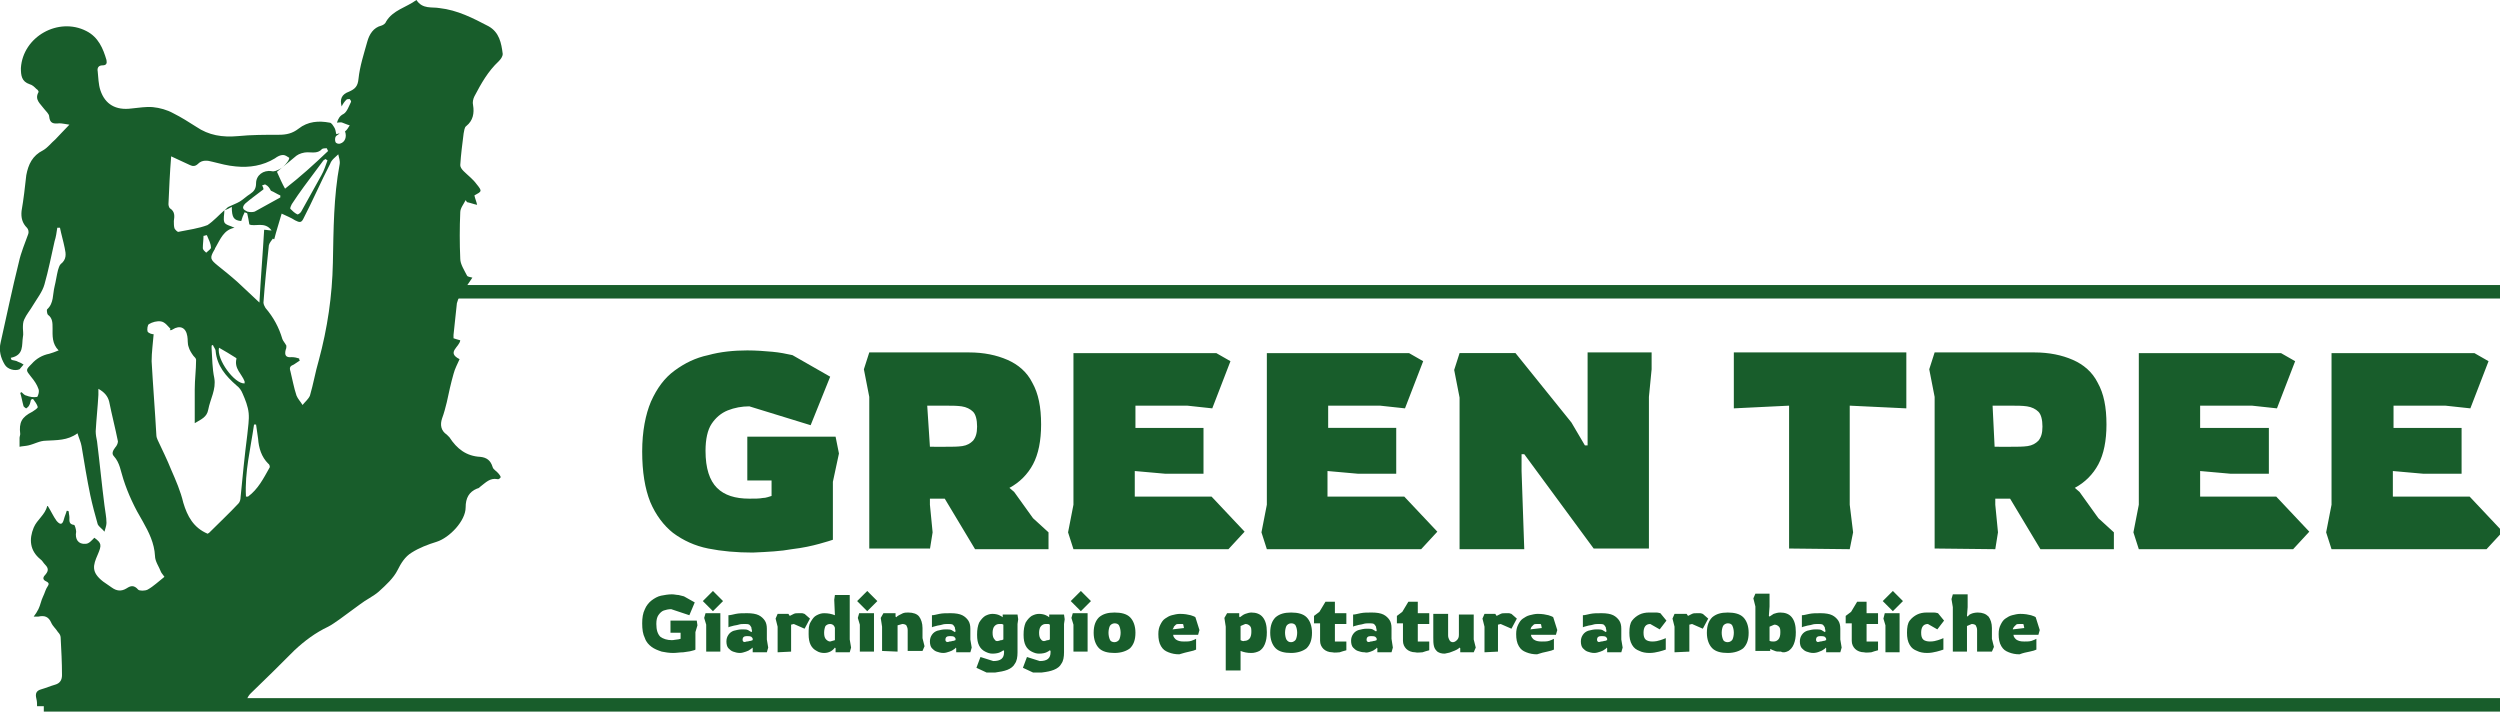
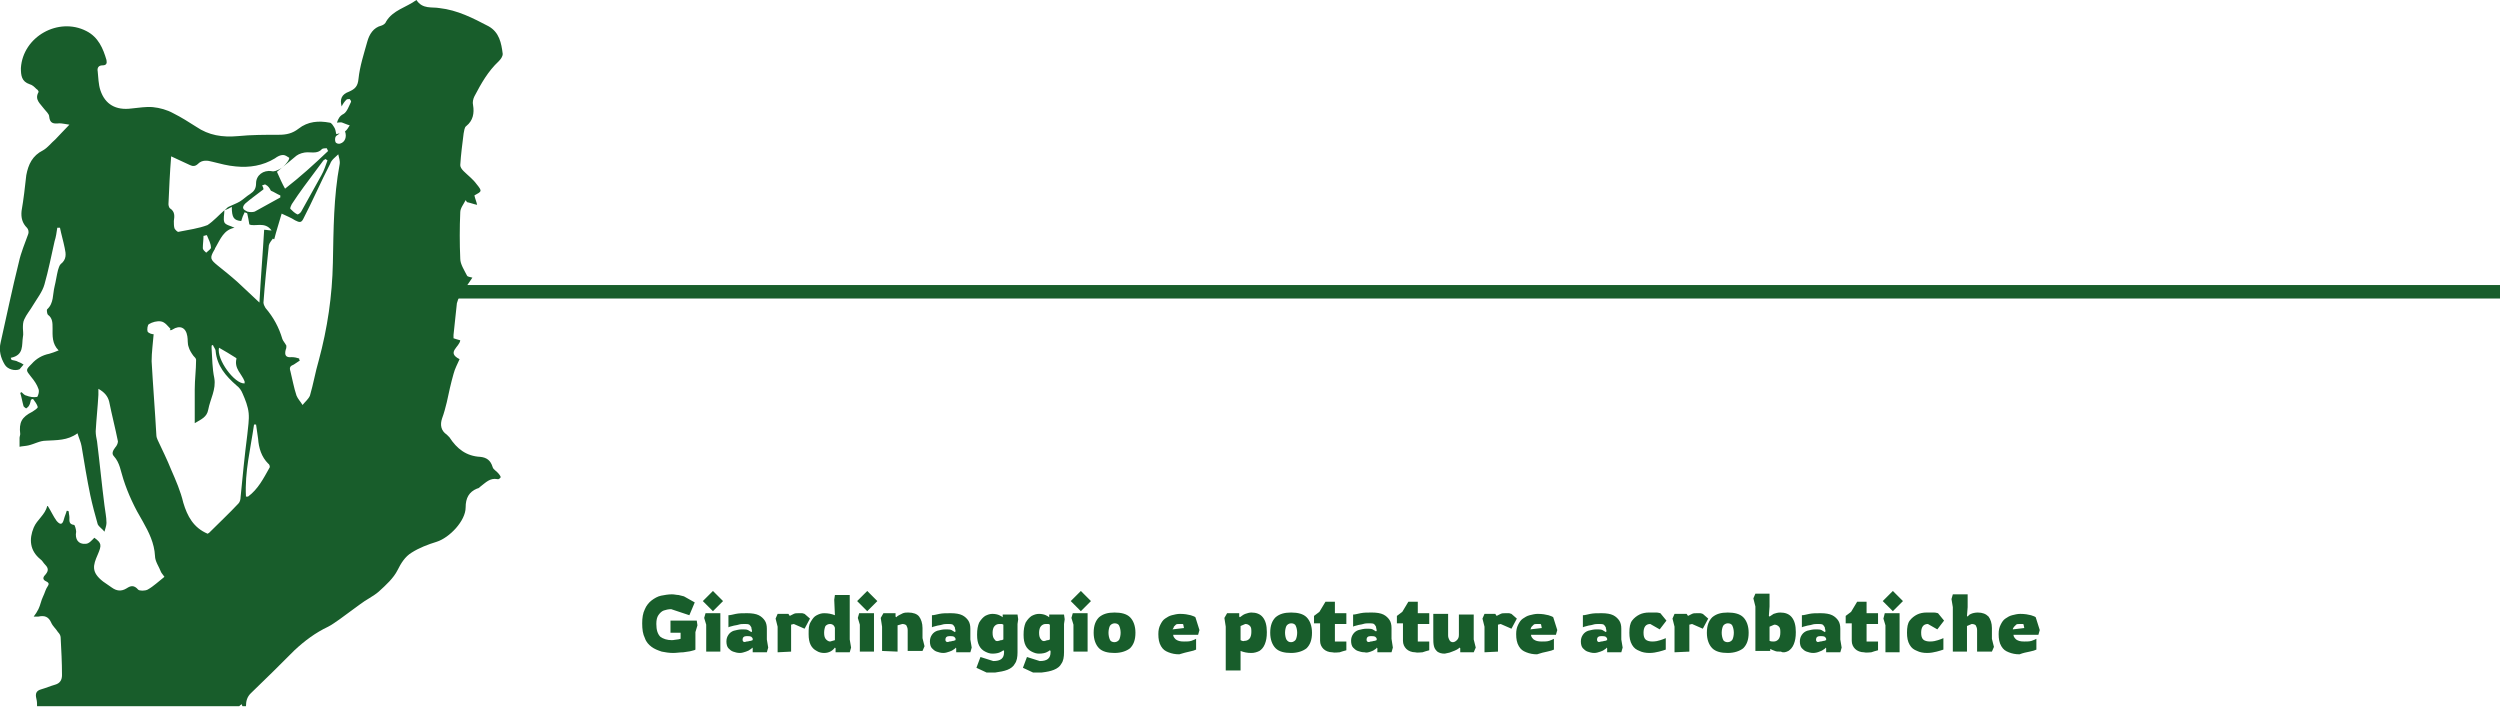
<svg xmlns="http://www.w3.org/2000/svg" version="1.1" id="Livello_1" x="0px" y="0px" width="371px" height="105.6px" viewBox="0 0 371 105.6" style="enable-background:new 0 0 371 105.6;" xml:space="preserve">
  <style type="text/css">
	.st0{fill:#185D2B;}
</style>
  <g>
    <g>
      <polyline class="st0" points="56.4,44.3 371,44.3 371,42.3 56.4,42.3   " />
-       <polyline class="st0" points="6.5,105.6 371,105.6 371,103.6 6.5,103.6   " />
    </g>
    <g>
-       <path class="st0" d="M226.2,81.5l-0.4-11.6v-2.5h0.4l10.3,14h8.2V58.9l0.4-4.1v-2.5h-9.5v13.8h-0.4l-2-3.4l-8.3-10.3h-8.3    l-0.8,2.5l0.8,4.1v22.5H226.2L226.2,81.5z M210.9,81.5l2.4-2.6l-4.9-5.2H197v-3.8l4.5,0.4h5.7v-6.8h-10.1v-3.3h7.7l3.7,0.4l2.7-7    l-2.1-1.2H188v22.5l-0.8,4.1l0.8,2.5L210.9,81.5L210.9,81.5z M182.3,81.5l2.4-2.6l-4.9-5.2h-11.4v-3.8l4.5,0.4h5.7v-6.8h-10.1    v-3.3h7.7l3.7,0.4l2.7-7l-2.1-1.2h-21.2v22.5l-0.8,4.1l0.8,2.5L182.3,81.5L182.3,81.5z M137.6,60.2h2.6c1,0,1.8,0,2.5,0.1    s1.3,0.4,1.7,0.8s0.6,1.2,0.6,2.2c0,1-0.2,1.6-0.6,2.1c-0.4,0.4-0.9,0.7-1.6,0.8s-1.5,0.1-2.5,0.1H138L137.6,60.2z M138,81.5    l0.4-2.5l-0.4-4.1V74h2.2l4.5,7.5h10.9V79l-2.3-2.1l-2.8-3.9l-0.7-0.6c1.5-0.8,2.7-2,3.5-3.5s1.2-3.5,1.2-5.9    c0-2.6-0.4-4.6-1.3-6.2c-0.8-1.6-2.1-2.7-3.7-3.4s-3.5-1.1-5.7-1.1H129l-0.8,2.5l0.8,4.1v22.5h9V81.5z M117.5,81.5    c1.7-0.2,3-0.5,4.1-0.8s1.7-0.5,2-0.6v-8.6l0.9-4.2l-0.5-2.5h-13.1v6.5h3.6v2.3c-0.4,0.1-0.8,0.3-1.3,0.3c-0.5,0.1-1.2,0.1-2,0.1    c-2.1,0-3.7-0.5-4.8-1.6s-1.7-2.9-1.7-5.5c0-1.7,0.3-3.1,0.9-4c0.6-0.9,1.4-1.6,2.4-2s2.1-0.6,3.2-0.6l9.1,2.8l2.9-7.2l-5.6-3.2    c-0.9-0.2-1.9-0.4-3-0.5s-2.4-0.2-3.7-0.2c-2,0-4,0.2-5.8,0.7c-1.9,0.4-3.5,1.2-5,2.3s-2.6,2.6-3.5,4.6c-0.8,1.9-1.3,4.4-1.3,7.4    s0.4,5.5,1.2,7.5c0.8,1.9,2,3.5,3.4,4.6c1.5,1.1,3.2,1.9,5.2,2.3s4.2,0.6,6.6,0.6C114,81.9,115.9,81.8,117.5,81.5z M369,81.5    l2.4-2.6l-4.9-5.2h-11.4v-3.8l4.5,0.4h5.7v-6.8h-10.1v-3.3h7.7l3.7,0.4l2.7-7l-2.1-1.2H346v22.5l-0.8,4.1l0.8,2.5L369,81.5    L369,81.5z M340.3,81.5l2.4-2.6l-4.9-5.2h-11.3v-3.8l4.5,0.4h5.7v-6.8h-10.2v-3.3h7.7l3.7,0.4l2.7-7l-2.1-1.2h-21.1v22.5l-0.8,4.1    l0.8,2.5L340.3,81.5L340.3,81.5z M295.7,60.2h2.6c1,0,1.8,0,2.5,0.1s1.3,0.4,1.7,0.8c0.4,0.4,0.6,1.2,0.6,2.2c0,1-0.2,1.6-0.6,2.1    c-0.4,0.4-0.9,0.7-1.6,0.8s-1.5,0.1-2.5,0.1H296L295.7,60.2z M296.1,81.5l0.4-2.5l-0.4-4.1V74h2.2l4.5,7.5h10.9V79l-2.3-2.1    l-2.8-3.9l-0.7-0.6c1.5-0.8,2.7-2,3.5-3.5c0.8-1.5,1.2-3.5,1.2-5.9c0-2.6-0.4-4.6-1.3-6.2c-0.8-1.6-2.1-2.7-3.7-3.4    s-3.5-1.1-5.7-1.1h-14.8l-0.8,2.5l0.8,4.1v22.5L296.1,81.5L296.1,81.5z M274.5,81.5L275,79l-0.5-4.1V60.2l8.4,0.4v-8.3h-25.6v8.3    l8.2-0.4v21.2L274.5,81.5L274.5,81.5z" />
-     </g>
+       </g>
    <g>
      <path class="st0" d="M298.9,93c0.1-0.1,0.2-0.2,0.3-0.3s0.3-0.1,0.6-0.1c0.1,0,0.2,0,0.3,0s0.2,0,0.2,0.1l0.1,0.5l-1.7,0.2    C298.7,93.3,298.8,93.1,298.9,93z M301.2,96.7c0.5-0.1,0.8-0.2,1-0.3v-1.6c-0.2,0.1-0.4,0.2-0.7,0.3c-0.3,0.1-0.7,0.1-1.1,0.1    c-0.6,0-0.9-0.1-1.2-0.3c-0.2-0.2-0.4-0.4-0.4-0.7h3.7l0.2-0.7l-0.6-1.9c-0.1-0.1-0.4-0.2-0.7-0.3c-0.4-0.1-0.9-0.2-1.6-0.2    c-0.4,0-0.8,0.1-1.2,0.2s-0.7,0.3-1,0.5s-0.5,0.5-0.7,0.9s-0.3,0.8-0.3,1.4c0,0.7,0.1,1.3,0.4,1.8s0.6,0.7,1.1,0.9s1,0.3,1.6,0.3    C300.2,96.9,300.7,96.8,301.2,96.7z M291.9,96.7v-3.8l0.7-0.3c0.3,0,0.5,0.1,0.6,0.2c0.1,0.2,0.2,0.4,0.2,0.7v3.2h2.2l0.3-0.7    l-0.3-1.2v-1.6c0-0.7-0.2-1.3-0.5-1.7c-0.4-0.4-0.9-0.6-1.6-0.6c-0.4,0-0.8,0.1-1,0.2c-0.3,0.1-0.4,0.3-0.5,0.4l-0.1-0.1l0.1-1.3    v-1.9h-2.2l-0.2,0.7l0.2,1.2v6.6L291.9,96.7L291.9,96.7z M287.4,96.7c0.4-0.1,0.7-0.2,1-0.3v-1.7c-0.2,0.1-0.5,0.2-0.8,0.3    c-0.3,0.1-0.7,0.2-1.2,0.2c-0.4,0-0.8-0.1-1-0.3c-0.2-0.2-0.3-0.5-0.3-1c0-0.8,0.3-1.3,1-1.3l1.4,0.8l1-1.3l-0.9-1.1    c-0.1,0-0.3-0.1-0.6-0.1c-0.3,0-0.7,0-1.1,0c-0.5,0-1,0.1-1.4,0.3s-0.8,0.5-1.1,0.9c-0.3,0.4-0.4,1-0.4,1.8c0,0.7,0.1,1.3,0.4,1.8    s0.6,0.7,1.1,0.9c0.4,0.2,0.9,0.3,1.5,0.3C286.5,96.9,287,96.8,287.4,96.7z M281.9,96.7V91h-2.2l-0.2,0.8l0.3,1v4h2.1L281.9,96.7    L281.9,96.7z M282.4,89.2l-1.5-1.5l-1.5,1.5l1.5,1.5L282.4,89.2z M277.7,96.8c0.3-0.1,0.6-0.2,1-0.3v-1.3H277v-2.6h1.7V91H277    v-1.7h-1.4l-0.9,1.5l-0.8,0.6v1.1h0.9v2.6c0,0.5,0.2,0.9,0.5,1.2c0.3,0.3,0.8,0.5,1.3,0.5C277,96.9,277.4,96.8,277.7,96.8z     M269.6,95.2c-0.1-0.1-0.1-0.2-0.1-0.3c0-0.3,0.2-0.5,0.6-0.5c0.3,0,0.5,0,0.7,0.1c0.1,0.1,0.2,0.2,0.2,0.3V95    c-0.1,0-0.2,0.1-0.3,0.1c-0.2,0-0.3,0.1-0.6,0.1C269.8,95.3,269.7,95.3,269.6,95.2z M270,96.7c0.3-0.1,0.5-0.2,0.6-0.3    c0.2-0.1,0.3-0.2,0.3-0.3l0.1,0.1v0.6h2.1l0.2-0.7l-0.2-1.2v-1.6c0-0.5-0.1-0.9-0.3-1.2c-0.2-0.3-0.5-0.6-0.9-0.8s-1-0.3-1.7-0.3    s-1.2,0-1.7,0.1s-0.8,0.2-1.1,0.2v1.8c0.1-0.1,0.3-0.1,0.6-0.2c0.3-0.1,0.6-0.1,0.9-0.2s0.6-0.1,0.9-0.1s0.5,0,0.7,0.1    c0.1,0.1,0.2,0.2,0.3,0.4c0,0.2,0.1,0.4,0.1,0.6l-0.1,0.1c-0.2-0.1-0.3-0.2-0.5-0.3c-0.2-0.1-0.5-0.1-0.9-0.1s-0.8,0.1-1.2,0.2    c-0.3,0.1-0.6,0.3-0.8,0.6c-0.2,0.3-0.3,0.6-0.3,1s0.1,0.8,0.3,1c0.2,0.2,0.4,0.4,0.7,0.5c0.3,0.1,0.6,0.2,1,0.2    C269.4,96.9,269.8,96.8,270,96.7z M262.6,95.1V93l0.7-0.3c0.3,0,0.5,0.1,0.7,0.3c0.2,0.2,0.2,0.5,0.2,0.9s-0.1,0.8-0.3,1    c-0.2,0.2-0.4,0.3-0.7,0.3C263,95.2,262.8,95.2,262.6,95.1z M265.4,96.6c0.3-0.2,0.6-0.5,0.8-1c0.2-0.5,0.3-1,0.3-1.8    c0-1-0.2-1.7-0.6-2.2s-1-0.7-1.7-0.7c-0.4,0-0.7,0.1-1,0.2c-0.2,0.1-0.4,0.3-0.6,0.4l-0.1-0.1l0.1-1.4v-1.9h-2.1l-0.3,0.7l0.3,1.2    v6.6h2.2v-0.3c0.2,0.1,0.4,0.2,0.7,0.3c0.2,0.1,0.5,0.1,0.9,0.1C264.6,96.9,265,96.8,265.4,96.6z M255.7,94.9    c-0.1-0.2-0.2-0.6-0.2-1s0.1-0.8,0.2-1c0.1-0.2,0.4-0.4,0.7-0.4s0.6,0.1,0.7,0.4c0.1,0.2,0.2,0.6,0.2,1s-0.1,0.8-0.2,1    s-0.4,0.4-0.7,0.4C256.1,95.3,255.8,95.2,255.7,94.9z M258.7,96.2c0.5-0.5,0.8-1.2,0.8-2.3c0-1-0.3-1.8-0.8-2.3s-1.3-0.7-2.3-0.7    s-1.7,0.2-2.3,0.7c-0.5,0.5-0.8,1.2-0.8,2.3c0,1,0.3,1.8,0.8,2.3s1.3,0.7,2.3,0.7C257.4,96.9,258.2,96.6,258.7,96.2z M250.7,96.7    v-4l0.4-0.1l1.6,0.7l0.8-1.5l-0.8-0.7c-0.1,0-0.2-0.1-0.4-0.1s-0.3,0-0.5,0c-0.3,0-0.5,0-0.7,0.1s-0.4,0.2-0.6,0.3l-0.2-0.3h-1.8    l-0.3,0.7l0.3,1.2v3.8L250.7,96.7L250.7,96.7z M246.2,96.7c0.4-0.1,0.7-0.2,1-0.3v-1.7c-0.2,0.1-0.5,0.2-0.8,0.3s-0.7,0.2-1.2,0.2    c-0.4,0-0.8-0.1-1-0.3s-0.3-0.5-0.3-1c0-0.8,0.3-1.3,1-1.3l1.4,0.8l1-1.3l-0.9-1.1c-0.1,0-0.3-0.1-0.6-0.1s-0.7,0-1.1,0    c-0.5,0-1,0.1-1.4,0.3s-0.8,0.5-1.1,0.9s-0.4,1-0.4,1.8c0,0.7,0.1,1.3,0.4,1.8s0.6,0.7,1.1,0.9c0.4,0.2,0.9,0.3,1.5,0.3    C245.3,96.9,245.8,96.8,246.2,96.7z M237.1,95.2c-0.1-0.1-0.1-0.2-0.1-0.3c0-0.3,0.2-0.5,0.6-0.5c0.3,0,0.5,0,0.7,0.1    c0.1,0.1,0.2,0.2,0.2,0.3V95c-0.1,0-0.2,0.1-0.3,0.1c-0.2,0-0.3,0.1-0.6,0.1C237.3,95.3,237.2,95.3,237.1,95.2z M237.5,96.7    c0.3-0.1,0.5-0.2,0.6-0.3c0.2-0.1,0.3-0.2,0.3-0.3l0.1,0.1v0.6h2.1l0.2-0.7l-0.2-1.2v-1.6c0-0.5-0.1-0.9-0.3-1.2s-0.5-0.6-0.9-0.8    s-1-0.3-1.7-0.3s-1.2,0-1.7,0.1s-0.8,0.2-1.1,0.2v1.8c0.1-0.1,0.3-0.1,0.6-0.2s0.6-0.1,0.9-0.2c0.3-0.1,0.6-0.1,0.9-0.1    c0.3,0,0.5,0,0.7,0.1c0.1,0.1,0.2,0.2,0.3,0.4c0,0.2,0.1,0.4,0.1,0.6l-0.1,0.1c-0.2-0.1-0.3-0.2-0.5-0.3s-0.5-0.1-0.9-0.1    s-0.8,0.1-1.2,0.2c-0.3,0.1-0.6,0.3-0.8,0.6s-0.3,0.6-0.3,1s0.1,0.8,0.3,1s0.4,0.4,0.7,0.5s0.6,0.2,1,0.2    C236.9,96.9,237.2,96.8,237.5,96.7z M227.3,93c0.1-0.1,0.2-0.2,0.3-0.3s0.3-0.1,0.6-0.1c0.1,0,0.2,0,0.3,0s0.2,0,0.2,0.1l0.1,0.5    l-1.7,0.2C227.2,93.3,227.2,93.1,227.3,93z M229.6,96.7c0.5-0.1,0.8-0.2,1-0.3v-1.6c-0.2,0.1-0.4,0.2-0.7,0.3s-0.7,0.1-1.1,0.1    c-0.6,0-0.9-0.1-1.2-0.3c-0.2-0.2-0.4-0.4-0.4-0.7h3.7l0.2-0.7l-0.6-1.9c-0.1-0.1-0.4-0.2-0.7-0.3c-0.4-0.1-0.9-0.2-1.6-0.2    c-0.4,0-0.8,0.1-1.2,0.2s-0.7,0.3-1,0.5s-0.5,0.5-0.7,0.9s-0.3,0.8-0.3,1.4c0,0.7,0.1,1.3,0.4,1.8s0.6,0.7,1.1,0.9s1,0.3,1.6,0.3    C228.7,96.9,229.1,96.8,229.6,96.7z M222.3,96.7v-4l0.4-0.1l1.6,0.7l0.8-1.5l-0.8-0.7c-0.1,0-0.2-0.1-0.4-0.1s-0.3,0-0.5,0    c-0.3,0-0.5,0-0.7,0.1s-0.4,0.2-0.6,0.3l-0.2-0.3h-1.6l-0.3,0.7l0.3,1.2v3.8L222.3,96.7L222.3,96.7z M215.5,96.7    c0.3-0.1,0.5-0.2,0.7-0.3s0.3-0.2,0.4-0.3l0.1,0.1v0.6h2l0.3-0.7l-0.3-1.2v-3.7h-2.2v3c0,0.4-0.1,0.6-0.3,0.8s-0.4,0.3-0.6,0.3    c-0.2,0-0.4-0.1-0.5-0.3s-0.2-0.4-0.2-0.7v-3.2h-2.2v3.5c0,0.5,0,0.9,0.1,1.3s0.3,0.6,0.5,0.8c0.3,0.2,0.6,0.3,1.1,0.3    C215,96.9,215.3,96.8,215.5,96.7z M211.1,96.8c0.3-0.1,0.6-0.2,1-0.3v-1.3h-1.7v-2.6h1.7V91h-1.7v-1.7H209l-0.9,1.5l-0.8,0.6v1.1    h0.9v2.6c0,0.5,0.2,0.9,0.5,1.2s0.8,0.5,1.3,0.5C210.4,96.9,210.7,96.8,211.1,96.8z M202.9,95.2c-0.1-0.1-0.1-0.2-0.1-0.3    c0-0.3,0.2-0.5,0.6-0.5c0.3,0,0.5,0,0.7,0.1c0.1,0.1,0.2,0.2,0.2,0.3V95c-0.1,0-0.2,0.1-0.3,0.1c-0.2,0-0.3,0.1-0.6,0.1    C203.2,95.3,203,95.3,202.9,95.2z M203.4,96.7c0.3-0.1,0.5-0.2,0.6-0.3c0.2-0.1,0.3-0.2,0.3-0.3l0.1,0.1v0.6h2.1l0.2-0.7l-0.2-1.3    v-1.6c0-0.5-0.1-0.9-0.3-1.2s-0.5-0.6-0.9-0.8s-1-0.3-1.7-0.3s-1.2,0-1.7,0.1s-0.8,0.2-1.1,0.2V93c0.1-0.1,0.3-0.1,0.6-0.2    s0.6-0.1,0.9-0.2c0.3-0.1,0.6-0.1,0.9-0.1c0.3,0,0.5,0,0.7,0.1c0.1,0.1,0.2,0.2,0.3,0.4c0,0.2,0.1,0.4,0.1,0.6l-0.1,0.1    c-0.2-0.1-0.3-0.2-0.5-0.3s-0.5-0.1-0.9-0.1s-0.8,0.1-1.2,0.2c-0.3,0.1-0.6,0.3-0.8,0.6s-0.3,0.6-0.3,1s0.1,0.8,0.3,1    s0.4,0.4,0.7,0.5s0.6,0.2,1,0.2C202.8,96.9,203.1,96.8,203.4,96.7z M198.8,96.8c0.3-0.1,0.6-0.2,1-0.3v-1.3h-1.7v-2.6h1.7V91h-1.7    v-1.7h-1.4l-0.9,1.5l-0.8,0.6v1.1h0.9v2.6c0,0.5,0.2,0.9,0.5,1.2s0.8,0.5,1.3,0.5C198.1,96.9,198.5,96.8,198.8,96.8z M190.9,94.9    c-0.1-0.2-0.2-0.6-0.2-1s0.1-0.8,0.2-1c0.1-0.2,0.4-0.4,0.7-0.4s0.6,0.1,0.7,0.4c0.1,0.2,0.2,0.6,0.2,1s-0.1,0.8-0.2,1    c-0.1,0.2-0.4,0.4-0.7,0.4C191.3,95.3,191.1,95.2,190.9,94.9z M193.9,96.2c0.5-0.5,0.8-1.2,0.8-2.3c0-1-0.3-1.8-0.8-2.3    s-1.3-0.7-2.3-0.7s-1.7,0.2-2.3,0.7c-0.5,0.5-0.8,1.2-0.8,2.3c0,1,0.3,1.8,0.8,2.3s1.3,0.7,2.3,0.7    C192.6,96.9,193.4,96.6,193.9,96.2z M184.1,95v-2.1l0.7-0.3c0.3,0,0.5,0.1,0.7,0.3s0.2,0.5,0.2,0.9s-0.1,0.8-0.3,1    s-0.4,0.3-0.7,0.3C184.5,95.2,184.3,95.1,184.1,95z M184.1,99.7v-3.1c0.5,0.2,1,0.3,1.6,0.3c0.4,0,0.8-0.1,1.2-0.3    c0.3-0.2,0.6-0.5,0.8-1s0.3-1,0.3-1.8c0-1-0.2-1.7-0.6-2.2s-1-0.7-1.7-0.7c-0.3,0-0.6,0.1-0.9,0.2s-0.5,0.3-0.8,0.5l-0.1-0.1V91    h-1.8l-0.4,0.7l0.2,1.3v6.5h2.2V99.7z M174.2,93c0.1-0.1,0.2-0.2,0.3-0.3s0.3-0.1,0.6-0.1c0.1,0,0.2,0,0.3,0s0.2,0,0.2,0.1    l0.1,0.5l-1.7,0.2C174.1,93.3,174.2,93.1,174.2,93z M176.5,96.7c0.5-0.1,0.8-0.2,1-0.3v-1.6c-0.2,0.1-0.4,0.2-0.7,0.3    c-0.3,0.1-0.7,0.1-1.1,0.1c-0.6,0-0.9-0.1-1.2-0.3c-0.2-0.2-0.4-0.4-0.4-0.7h3.7l0.2-0.7l-0.6-1.9c-0.1-0.1-0.4-0.2-0.7-0.3    c-0.4-0.1-0.9-0.2-1.6-0.2c-0.4,0-0.8,0.1-1.2,0.2s-0.7,0.3-1,0.5s-0.5,0.5-0.7,0.9s-0.3,0.8-0.3,1.4c0,0.7,0.1,1.3,0.4,1.8    s0.6,0.7,1.1,0.9s1,0.3,1.6,0.3C175.6,96.9,176.1,96.8,176.5,96.7z M164.7,94.9c-0.1-0.2-0.2-0.6-0.2-1s0.1-0.8,0.2-1    c0.1-0.2,0.4-0.4,0.7-0.4s0.6,0.1,0.7,0.4c0.1,0.2,0.2,0.6,0.2,1s-0.1,0.8-0.2,1c-0.1,0.2-0.4,0.4-0.7,0.4    C165.1,95.3,164.8,95.2,164.7,94.9z M167.7,96.2c0.5-0.5,0.8-1.2,0.8-2.3c0-1-0.3-1.8-0.8-2.3s-1.3-0.7-2.3-0.7s-1.7,0.2-2.3,0.7    c-0.5,0.5-0.8,1.2-0.8,2.3c0,1,0.3,1.8,0.8,2.3s1.3,0.7,2.3,0.7C166.4,96.9,167.2,96.6,167.7,96.2z M161.4,96.7V91h-2.2l-0.2,0.7    l0.3,1v4H161.4z M161.9,89.2l-1.5-1.5l-1.5,1.5l1.5,1.5L161.9,89.2z M154.5,94.9c-0.2-0.2-0.3-0.5-0.3-1c0-0.4,0.1-0.8,0.3-1    s0.4-0.3,0.7-0.3c0.2,0,0.3,0,0.4,0l0.2,0.1v2.2c-0.1,0-0.1,0.1-0.3,0.1s-0.3,0.1-0.4,0.1C154.9,95.2,154.6,95.1,154.5,94.9z     M156.4,99.4c0.5-0.2,0.9-0.5,1.1-0.9c0.3-0.4,0.4-1,0.4-1.7v-4.2l0.1-0.7l-0.1-0.7h-2.2v0.4c-0.1-0.1-0.3-0.2-0.5-0.3    s-0.6-0.2-1-0.2s-0.7,0.1-1.1,0.3c-0.3,0.2-0.6,0.5-0.9,1c-0.2,0.5-0.3,1-0.3,1.8c0,0.7,0.1,1.2,0.3,1.6s0.5,0.7,0.9,0.9    c0.4,0.2,0.7,0.3,1.1,0.3c0.5,0,0.9-0.1,1.1-0.2c0.2-0.1,0.4-0.2,0.5-0.3l0.1,0.1v0.2c0,0.9-0.5,1.3-1.6,1.3l-1.9-0.6l-0.6,1.6    l1.5,0.7c0.2,0,0.4,0,0.6,0c0.3,0,0.5,0,0.7,0C155.4,99.7,155.9,99.6,156.4,99.4z M147.6,94.9c-0.2-0.2-0.3-0.5-0.3-1    c0-0.4,0.1-0.8,0.3-1s0.4-0.3,0.7-0.3c0.2,0,0.3,0,0.4,0l0.2,0.1v2.2c-0.1,0-0.1,0.1-0.3,0.1s-0.3,0.1-0.4,0.1    C147.9,95.2,147.7,95.1,147.6,94.9z M149.5,99.4c0.5-0.2,0.9-0.5,1.1-0.9c0.3-0.4,0.4-1,0.4-1.7v-4.2l0.1-0.7l-0.1-0.7h-2.2v0.4    c-0.1-0.1-0.3-0.2-0.5-0.3s-0.6-0.2-1-0.2s-0.7,0.1-1.1,0.3c-0.3,0.2-0.6,0.5-0.9,1c-0.2,0.5-0.3,1-0.3,1.8c0,0.7,0.1,1.2,0.3,1.6    s0.5,0.7,0.9,0.9c0.4,0.2,0.7,0.3,1.1,0.3c0.5,0,0.9-0.1,1.1-0.2c0.2-0.1,0.4-0.2,0.5-0.3l0.1,0.1v0.2c0,0.9-0.5,1.3-1.6,1.3    l-1.9-0.6l-0.6,1.6l1.5,0.7c0.2,0,0.4,0,0.6,0c0.3,0,0.5,0,0.7,0C148.4,99.7,149,99.6,149.5,99.4z M140.4,95.2    c-0.1-0.1-0.1-0.2-0.1-0.3c0-0.3,0.2-0.5,0.6-0.5c0.3,0,0.5,0,0.7,0.1c0.1,0.1,0.2,0.2,0.2,0.3V95c-0.1,0-0.2,0.1-0.3,0.1    c-0.2,0-0.3,0.1-0.6,0.1C140.7,95.3,140.5,95.3,140.4,95.2z M140.9,96.7c0.3-0.1,0.5-0.2,0.6-0.3c0.2-0.1,0.3-0.2,0.3-0.3l0.1,0.1    v0.6h2.1l0.2-0.7l-0.2-1.2v-1.6c0-0.5-0.1-0.9-0.3-1.2s-0.5-0.6-0.9-0.8c-0.4-0.2-1-0.3-1.7-0.3s-1.2,0-1.7,0.1s-0.8,0.2-1.1,0.2    v1.8c0.1-0.1,0.3-0.1,0.6-0.2s0.6-0.1,0.9-0.2c0.3-0.1,0.6-0.1,0.9-0.1s0.5,0,0.7,0.1c0.1,0.1,0.2,0.2,0.3,0.4    c0,0.2,0.1,0.4,0.1,0.6l-0.1,0.1c-0.2-0.1-0.3-0.2-0.5-0.3s-0.5-0.1-0.9-0.1s-0.8,0.1-1.2,0.2c-0.3,0.1-0.6,0.3-0.8,0.6    s-0.3,0.6-0.3,1s0.1,0.8,0.3,1s0.4,0.4,0.7,0.5s0.6,0.2,1,0.2C140.3,96.9,140.6,96.8,140.9,96.7z M133.2,96.7v-3.9l0.7-0.2    c0.3,0,0.5,0.1,0.6,0.2c0.1,0.2,0.2,0.4,0.2,0.7v3.1h2.2l0.3-0.7l-0.3-1.2v-1.5c0-0.7-0.2-1.3-0.5-1.7s-0.9-0.6-1.6-0.6    c-0.3,0-0.5,0-0.8,0.1c-0.2,0.1-0.4,0.2-0.6,0.3s-0.3,0.2-0.4,0.3l-0.1-0.1V91h-1.8l-0.4,0.7l0.2,1.3v3.6L133.2,96.7L133.2,96.7z     M129.7,96.7V91h-2.2l-0.2,0.7l0.3,1v4H129.7z M130.2,89.2l-1.5-1.5l-1.5,1.5l1.5,1.5L130.2,89.2z M122.6,94.9    c-0.2-0.2-0.3-0.5-0.3-1c0-0.4,0.1-0.8,0.2-1c0.2-0.2,0.4-0.3,0.7-0.3c0.2,0,0.4,0.1,0.5,0.2s0.2,0.3,0.2,0.4V95l-0.7,0.2    C123,95.2,122.8,95.1,122.6,94.9z M123.2,96.7c0.2-0.1,0.5-0.3,0.7-0.6l0.1,0.1v0.6h2.1l0.2-0.7l-0.2-1.2v-6.6h-2.2l-0.1,0.7    l0.1,2.3c-0.5-0.2-1-0.3-1.6-0.3c-0.4,0-0.7,0.1-1.1,0.3s-0.6,0.5-0.9,1s-0.3,1-0.3,1.8c0,0.7,0.1,1.2,0.3,1.6    c0.2,0.4,0.5,0.7,0.9,0.9c0.3,0.2,0.7,0.3,1.1,0.3S123,96.8,123.2,96.7z M117.4,96.7v-4l0.4-0.1l1.6,0.7l0.8-1.5l-0.8-0.7    c-0.1,0-0.2-0.1-0.4-0.1c-0.2,0-0.3,0-0.5,0c-0.3,0-0.5,0-0.7,0.1s-0.4,0.2-0.6,0.3l-0.2-0.3h-1.6l-0.3,0.7l0.3,1.2v3.8    L117.4,96.7L117.4,96.7z M110.3,95.2c-0.1-0.1-0.1-0.2-0.1-0.3c0-0.3,0.2-0.5,0.6-0.5c0.3,0,0.5,0,0.7,0.1    c0.1,0.1,0.2,0.2,0.2,0.3V95c-0.1,0-0.2,0.1-0.3,0.1c-0.2,0-0.3,0.1-0.6,0.1C110.5,95.3,110.4,95.3,110.3,95.2z M110.7,96.7    c0.3-0.1,0.5-0.2,0.6-0.3c0.2-0.1,0.3-0.2,0.3-0.3l0.1,0.1v0.6h2.1l0.2-0.7l-0.2-1.2v-1.6c0-0.5-0.1-0.9-0.3-1.2    c-0.2-0.3-0.5-0.6-0.9-0.8s-1-0.3-1.7-0.3s-1.2,0-1.7,0.1s-0.8,0.2-1.1,0.2v1.8c0.1-0.1,0.3-0.1,0.6-0.2c0.3-0.1,0.6-0.1,0.9-0.2    s0.6-0.1,0.9-0.1s0.5,0,0.7,0.1c0.1,0.1,0.2,0.2,0.3,0.4c0,0.2,0.1,0.4,0.1,0.6l-0.1,0.1c-0.2-0.1-0.3-0.2-0.5-0.3    c-0.2-0.1-0.5-0.1-0.9-0.1s-0.8,0.1-1.2,0.2c-0.3,0.1-0.6,0.3-0.8,0.6c-0.2,0.3-0.3,0.6-0.3,1s0.1,0.8,0.3,1    c0.2,0.2,0.4,0.4,0.7,0.5c0.3,0.1,0.6,0.2,1,0.2C110.1,96.9,110.4,96.8,110.7,96.7z M106.9,96.7V91h-2.2l-0.2,0.7l0.3,1v4H106.9z     M107.3,89.2l-1.5-1.5l-1.5,1.5l1.5,1.5L107.3,89.2z M101.4,96.8c0.5-0.1,0.9-0.1,1.2-0.2c0.3-0.1,0.5-0.1,0.6-0.2v-2.6l0.3-1    l-0.1-0.7h-3.9v1.8h1.5v0.9c-0.1,0-0.3,0.1-0.5,0.1S100,95,99.7,95c-0.7,0-1.3-0.2-1.7-0.5c-0.4-0.4-0.6-1-0.6-1.9    c0-0.6,0.1-1,0.3-1.3c0.2-0.3,0.5-0.6,0.8-0.7s0.7-0.2,1.1-0.2l2.7,0.9l0.8-1.9l-1.6-0.9c-0.3-0.1-0.5-0.1-0.8-0.2    c-0.3,0-0.6-0.1-1-0.1c-0.5,0-1.1,0.1-1.6,0.2s-1,0.4-1.4,0.7s-0.8,0.8-1,1.3c-0.3,0.6-0.4,1.3-0.4,2.1c0,0.9,0.1,1.6,0.4,2.2    c0.2,0.6,0.6,1,1,1.3s0.9,0.5,1.5,0.7c0.5,0.1,1.1,0.2,1.7,0.2C100.4,96.9,100.9,96.8,101.4,96.8z" />
    </g>
    <g>
      <path class="st0" d="M268.4,43.3h0.5c0-0.1,0-0.2-0.1-0.3C268.6,43.1,268.5,43.2,268.4,43.3z" />
-       <path class="st0" d="M240,13.6L240,13.6" />
      <path class="st0" d="M35.9,104.5c0,0.1,0,0.2,0.1,0.3h0.5c0-0.8,0.2-1.4,0.7-1.9c2.2-2.1,4.3-4.2,6.5-6.4c1.5-1.4,3.1-2.6,5-3.5    c0.6-0.3,1.1-0.7,1.7-1.1c1-0.7,2-1.5,3-2.2c0.9-0.7,2-1.2,2.8-1.9c1.1-1,2.2-2,2.8-3.2c0.5-1,1.1-2,2.1-2.6    c1.1-0.7,2.4-1.2,3.7-1.6c1.9-0.6,4.3-3.1,4.3-5.1c0-1.4,0.5-2.3,1.7-2.8c0.2,0,0.4-0.2,0.5-0.3c0.8-0.6,1.4-1.3,2.5-1.1    c0.2,0.1,0.5-0.2,0.5-0.3c0-0.1-0.2-0.4-0.3-0.5c-0.3-0.4-0.8-0.6-0.9-1c-0.3-1-0.9-1.4-1.8-1.5c-2.1-0.1-3.5-1.2-4.6-2.9    c-0.1-0.1-0.3-0.3-0.4-0.4c-0.9-0.6-1-1.5-0.7-2.4c0.3-0.8,0.5-1.6,0.7-2.4c0.3-1.4,0.6-2.8,1-4.2c0.2-0.8,0.6-1.5,0.9-2.2    c-2-1,0-1.8,0.1-2.8c-0.4-0.1-0.7-0.2-1-0.3c0-0.2,0-0.3,0-0.5c0.2-1.6,0.3-3.1,0.5-4.7c0.1-0.3,0.2-0.7,0.4-1    c0.6-0.9,1.3-1.9,1.9-2.8c-0.3-0.1-0.7-0.1-0.8-0.3c-0.4-0.8-1-1.7-1-2.5c-0.1-2.3-0.1-4.6,0-6.9c0-0.6,0.5-1.2,0.8-1.8    c0.1,0.1,0.1,0.2,0.2,0.3c0.5,0.1,1,0.3,1.5,0.4c-0.1-0.5-0.3-0.9-0.4-1.4c1.1-0.6,1.2-0.6,0.3-1.7c-0.5-0.7-1.3-1.3-1.9-1.9    c-0.3-0.3-0.5-0.6-0.5-0.9c0.1-1.6,0.3-3.1,0.5-4.7c0.1-0.4,0.1-0.9,0.4-1.1c1-0.8,1.2-1.9,1-3.1c-0.1-0.4,0-0.9,0.2-1.3    c1-1.9,2-3.7,3.6-5.2c0.3-0.3,0.6-0.7,0.6-1.1c-0.2-1.6-0.5-3.2-2.1-4.1c-2.3-1.2-4.6-2.4-7.3-2.7C64.1,1,62.7,1.4,61.8,0    c-1.5,1.1-3.5,1.5-4.5,3.2c-0.1,0.3-0.4,0.5-0.7,0.6c-1.2,0.3-1.8,1.3-2.1,2.4C54,8,53.4,9.8,53.2,11.7c-0.1,1.1-0.5,1.5-1.4,1.9    c-1.1,0.4-1.4,1.1-1.1,2.2c0.2-0.4,0.4-0.7,0.7-1c0.1-0.1,0.3-0.1,0.5-0.1c0.1,0.1,0.2,0.3,0.2,0.4c-0.3,0.6-0.6,1.5-1.1,1.8    c-0.6,0.3-0.8,0.7-1,1.3c0.3,0,0.6-0.1,0.8,0c0.3,0.1,0.7,0.3,1.1,0.4c-0.2,0.3-0.4,0.7-0.7,0.9l0,0c0.3,0.8,0,1.6-0.7,1.8    c-0.2,0.1-0.6,0-0.7-0.2c-0.1-0.2-0.1-0.6,0-0.8c0.1-0.2,0.4-0.3,0.6-0.5l0,0c-0.2,0-0.3,0.1-0.5,0.1c-0.1-0.4-0.1-0.7-0.3-1    s-0.4-0.7-0.7-0.7c-1.6-0.3-3.2-0.2-4.6,0.9c-0.9,0.7-1.8,0.9-2.9,0.9c-2,0-4.1,0-6.1,0.2c-2.3,0.2-4.3-0.1-6.2-1.4    c-1.1-0.7-2.2-1.4-3.4-2c-0.9-0.5-2-0.8-3-0.9s-2.1,0.1-3.2,0.2c-2.3,0.3-3.9-0.6-4.6-2.7c-0.3-0.9-0.3-1.9-0.4-2.8    c-0.1-0.5,0.1-0.9,0.7-0.9c0.6,0,0.7-0.3,0.6-0.8c-0.5-1.7-1.2-3.4-3-4.3c-4.1-2.1-9.4,0.8-9.7,5.5c0,1.1,0.1,2,1.3,2.4    c0.4,0.1,0.7,0.4,1,0.7c0.2,0.1,0.4,0.4,0.3,0.5c-0.6,1.1,0.3,1.7,0.8,2.4c0.3,0.4,0.8,0.8,0.8,1.2c0.1,1,0.6,1.1,1.5,1    c0.4,0,0.8,0.1,1.5,0.2c-0.9,0.9-1.5,1.6-2.1,2.2c-0.6,0.5-1.1,1.2-1.8,1.6c-1.6,0.8-2.2,2.1-2.5,3.7c-0.2,1.8-0.4,3.6-0.7,5.3    c-0.1,1,0.1,1.8,0.8,2.5c0.2,0.2,0.3,0.6,0.2,0.9c-0.5,1.4-1.1,2.8-1.4,4.2c-1,4-1.8,7.9-2.7,11.9c-0.3,1.2,0,2.3,0.6,3.3    c0.4,0.7,1.5,1,2.2,0.7c0.2-0.2,0.4-0.5,0.6-0.7c-0.3-0.2-0.5-0.3-0.8-0.4c-0.3-0.2-0.7-0.2-1-0.3c0-0.1-0.1-0.2-0.1-0.3    c2-0.4,1.6-1.9,1.8-3.1c0.1-0.4,0-0.9,0-1.3c0-0.4,0-0.9,0.2-1.3c0.3-0.7,0.9-1.4,1.3-2.1c0.6-1,1.4-2,1.7-3.1    c0.6-2.1,1-4.2,1.5-6.4c0.2-0.6,0.3-1.3,0.4-2c0.2,0,0.3,0,0.4,0c0.2,1,0.5,2,0.7,3c0.2,0.9,0.3,1.7-0.6,2.4    c-0.2,0.2-0.3,0.6-0.4,0.9c-0.2,0.8-0.3,1.6-0.5,2.4C7.8,43.7,8,45,7,45.9c-0.1,0.1,0,0.7,0.1,0.8c0.7,0.5,0.7,1.2,0.7,2    c0,1.1-0.1,2.3,0.9,3.3c-0.5,0.2-1,0.4-1.4,0.5c-1,0.2-1.9,0.7-2.6,1.5c-0.9,0.9-0.9,0.9-0.1,1.9c0.5,0.6,0.9,1.2,1.1,1.8    c0.2,0.4-0.1,1.2-0.2,1.2c-0.5,0.1-1.1,0-1.6-0.2c-0.2,0-0.5-0.3-0.7-0.5c-0.1,0-0.1,0.1-0.2,0.1c0.2,0.6,0.3,1.3,0.5,2    c0.1,0.1,0.3,0.3,0.4,0.3c0.1-0.1,0.3-0.2,0.4-0.4c0.2-0.3,0.2-0.6,0.3-0.9c0.1,0,0.2-0.1,0.3-0.1c0.3,0.4,0.6,0.8,0.7,1.2    c0,0.2-0.5,0.5-0.8,0.7c-1.6,0.8-2,1.6-1.8,3.3c0,0.2-0.1,0.4-0.1,0.6c0,0.4,0,0.9,0,1.3c0.4-0.1,0.9-0.1,1.3-0.2    c0.9-0.2,1.7-0.7,2.6-0.7c1.6-0.1,3.2,0,4.7-1.1c0.2,0.7,0.5,1.3,0.6,1.9c0.4,2.4,0.8,4.9,1.3,7.3c0.3,1.4,0.7,2.9,1.1,4.3    c0.2,0.4,0.7,0.7,1,1.1c0.1-0.4,0.3-0.9,0.3-1.3c0-0.9-0.2-1.7-0.3-2.6c-0.4-3.1-0.7-6.3-1.1-9.5c-0.1-0.5-0.2-1-0.2-1.5    c0.1-1.8,0.3-3.6,0.4-5.4c0-0.3,0-0.5,0-0.9c0.9,0.5,1.4,1.1,1.6,1.9c0.4,2,0.9,3.9,1.3,5.9c0,0.3-0.2,0.7-0.4,0.9    c-0.3,0.4-0.6,0.9-0.2,1.3c0.9,1,1,2.2,1.4,3.4c0.7,2.2,1.7,4.3,2.9,6.3c0.9,1.6,1.7,3.2,1.8,5.1c0,0.8,0.6,1.6,0.9,2.4    c0.1,0.2,0.3,0.4,0.5,0.7c-0.9,0.7-1.6,1.4-2.5,1.9c-0.4,0.2-1.2,0.2-1.4,0c-0.6-0.7-1.1-0.6-1.7-0.2c-0.8,0.5-1.5,0.4-2.2-0.1    c-0.4-0.3-0.9-0.6-1.3-0.9c-1.8-1.4-1.5-2.4-0.8-4c0.6-1.4,0.6-1.7-0.5-2.5c-0.4,0.4-0.8,0.9-1.3,0.9c-1.1,0.1-1.6-0.7-1.4-1.8    c0-0.3-0.2-1-0.3-1c-0.8-0.1-0.7-0.6-0.7-1.1c0-0.3-0.1-0.6-0.1-0.9c-0.1-0.1-0.2-0.1-0.3-0.1c-0.1,0.4-0.3,0.8-0.4,1.2    c-0.2,0.8-0.5,1-1.1,0.3c-0.5-0.7-0.8-1.4-1.3-2.2H7c-0.3,1.3-1.5,2-2,3.2C4.3,80,4.4,81.7,6,83c0.3,0.2,0.4,0.5,0.7,0.8    c0.5,0.5,0.5,0.9,0.1,1.4c-0.4,0.4-0.6,0.8,0.1,1.1c0.6,0.3,0.2,0.6,0,1s-0.3,0.8-0.5,1.2c-0.3,0.6-0.4,1.3-0.7,1.9    c-0.2,0.4-0.4,0.7-0.7,1.1c0.3,0,0.5,0,0.7,0c0.9-0.2,1.5,0,1.9,0.9c0.2,0.5,0.7,0.9,1,1.4C8.8,94,9,94.3,9,94.6    c0.1,1.9,0.2,3.7,0.2,5.6c0,0.7-0.3,1.2-1,1.4s-1.4,0.5-2.1,0.7s-0.9,0.6-0.7,1.4c0.1,0.4,0.1,0.7,0.1,1.1h30    C35.6,104.7,35.7,104.6,35.9,104.5z M40,69.4c-0.9,1.6-1.7,3.2-3.2,4.3c-0.1,0-0.1,0-0.3,0c-0.2-3.7,0.7-7.2,1.2-10.7    c0.1,0,0.2,0,0.3,0c0.1,0.7,0.2,1.4,0.3,2.1c0.1,1.4,0.5,2.7,1.5,3.7C40,68.9,40.1,69.3,40,69.4z M49,24.3c0.2-0.6,0.8-1,1.2-1.4    c0.1,0.5,0.3,1,0.2,1.5c-0.9,4.8-0.9,9.7-1,14.6s-0.8,9.7-2.1,14.5c-0.5,1.7-0.8,3.5-1.3,5.2c-0.2,0.5-0.7,0.9-1.1,1.4    c-0.3-0.5-0.7-0.9-0.9-1.4c-0.4-1.2-0.6-2.4-0.9-3.6c-0.2-0.6,0-0.8,0.5-1c0.3-0.2,0.6-0.4,0.9-0.6c-0.1-0.1-0.1-0.2-0.1-0.3    c-0.3-0.1-0.7-0.2-1.1-0.2c-0.9,0.1-1.1-0.3-0.9-1.1c0.1-0.2,0.1-0.4,0.1-0.6c-0.2-0.4-0.5-0.7-0.6-1c-0.5-1.7-1.3-3.2-2.5-4.6    c-0.1-0.2-0.3-0.5-0.3-0.8c0.2-2.8,0.5-5.7,0.8-8.5c0.1-0.4,0.4-0.7,0.6-1c0,0,0.1,0.1,0.2,0.1c0.3-1.2,0.7-2.4,1.1-3.8    c0.6,0.3,1.4,0.6,2,1c0.6,0.3,0.9,0.4,1.2-0.2C46.4,29.8,47.6,27,49,24.3z M38.9,27.5c0.2,0,0.4-0.2,0.5-0.1    c0.4,0.2,0.6,0.5,0.8,0.9c0.5,0.2,0.9,0.5,1.4,0.7c0,0.1,0,0.2,0,0.3c-1.3,0.7-2.5,1.4-3.8,2.1c-0.3,0.1-0.7,0.1-1.1,0    c-0.2-0.1-0.6-0.3-0.6-0.5c-0.1-0.2,0.1-0.5,0.3-0.7c0.8-0.7,1.8-1.4,2.7-2.1C39.1,27.9,39,27.7,38.9,27.5z M43.3,30.3    c0.6-0.9,1.2-1.8,1.8-2.6c1-1.3,1.9-2.6,2.9-3.9c0.1-0.1,0.2-0.1,0.3-0.2c0.1,0.1,0.2,0.1,0.3,0.2c-0.3,0.8-0.5,1.5-0.9,2.2    c-1,1.8-2,3.6-3,5.4c-0.1,0.2-0.5,0.5-0.6,0.4c-0.4-0.2-0.7-0.5-1-0.8C43,30.9,43.2,30.5,43.3,30.3z M45.6,22.6    c0.8,0,1.6,0.2,2.2-0.5C48,22,48.3,22,48.5,22c0.1,0.2,0.1,0.3,0.2,0.4c-2.1,2-4.2,3.9-6.4,5.6c-0.4-0.7-0.8-1.6-1.2-2.5    c1-0.8,1.9-1.6,2.9-2.4C44.4,22.8,45.1,22.6,45.6,22.6z M25.4,23.2c1.1,0.5,1.9,0.9,2.8,1.3c0.4,0.2,0.8,0.2,1.2-0.2    c0.6-0.6,1.4-0.5,2.1-0.3c1.2,0.3,2.3,0.6,3.5,0.7c2,0.2,4-0.1,5.8-1.2c0.4-0.3,0.8-0.5,1.2-0.5c0.3,0,0.6,0.2,0.9,0.4    c0.1,0-0.1,0.5-0.3,0.7c-0.3,0.4-0.7,0.8-1.1,1c-0.4,0.2-0.8,0.4-1.2,0.3C39.1,25.2,38,26,38,27.2c0,0.8-0.3,1.2-0.9,1.6    c-0.5,0.3-1,0.8-1.5,1.1c-0.5,0.3-1.1,0.5-1.7,0.8c-0.2,0.1-0.4,0.4-0.6,0.5c0.4-0.1,0.7-0.3,1.1-0.5c0,1.6,0.3,2,1.4,2.1    c0.1-0.4,0.3-0.9,0.5-1.3c0.2,0.1,0.4,0.1,0.4,0.2c0.1,0.5,0.2,0.9,0.3,1.6c0.8,0.4,2.3-0.5,3.3,0.9c-0.4,0-0.7-0.1-1.1-0.1    c-0.2,3.5-0.5,7-0.7,10.8c-1.1-1-2.1-2-3.2-3c-1-0.9-2-1.7-3-2.5c-1.1-0.9-1.2-1.1-0.5-2.3c0.1-0.1,0.1-0.3,0.2-0.4    c0.7-1.2,1.2-2.6,2.8-2.9c-0.6-0.3-1.3-0.4-1.5-0.8c-0.2-0.5,0-1.2,0-1.8c-0.8,0.7-1.6,1.6-2.5,2.2c-1.3,0.5-2.8,0.7-4.3,1    c-0.1,0.1-0.5-0.3-0.6-0.5c-0.1-0.3-0.1-0.7-0.1-1.1c0.1-0.7,0.2-1.4-0.6-1.9c-0.1-0.1-0.2-0.4-0.2-0.6    C25.1,28,25.2,25.7,25.4,23.2z M36.3,56.6c0,0.1,0,0.2,0,0.3c-1.5,0.1-4.2-3.6-3.8-5.3c0.9,0.5,1.7,1,2.5,1.5l0.1,0.1    C34.7,54.7,35.9,55.5,36.3,56.6z M31.3,36.7c0.1,0.2-0.4,0.5-0.7,0.8c-0.2-0.2-0.5-0.4-0.5-0.7c0-0.6,0.1-1.2,0.1-1.8    c0.2,0,0.3-0.1,0.5-0.1C31,35.6,31.3,36.2,31.3,36.7z M31,79.1c-0.1,0-0.1,0.1-0.2,0.1c-2.1-0.9-3-2.6-3.6-4.6    c-0.4-1.7-1.1-3.3-1.8-4.9c-0.6-1.5-1.3-2.9-2-4.4c-0.1-0.2-0.2-0.5-0.2-0.8c-0.2-3.6-0.5-7.3-0.7-10.9c0-1.3,0.2-2.7,0.3-4    c-0.2,0-0.7-0.1-0.9-0.4c-0.1-0.3,0-1,0.2-1.1c0.5-0.3,1.2-0.5,1.8-0.4s1,0.7,1.4,1.1c0,0.1-0.1,0.1-0.1,0.2c0.1,0,0.3,0,0.4-0.1    c1.1-0.7,2-0.3,2.2,1c0.1,0.5,0,1.1,0.2,1.6c0.1,0.4,0.4,0.9,0.7,1.3c0.2,0.2,0.4,0.4,0.4,0.6c0,1.5-0.2,2.9-0.2,4.4    c0,1.6,0,3.2,0,5c1-0.6,1.8-0.9,2-2c0.3-1.6,1.2-3,0.9-4.7c-0.3-1.4-0.3-2.9-0.4-4.4c0-0.1,0-0.3,0-0.4c0,0,0.1-0.1,0.2-0.1    c0.1,0.3,0.4,0.6,0.4,0.9c0.2,2.2,1.5,3.7,3.1,5.1c0.4,0.3,0.7,0.7,0.9,1.2c0.4,0.9,0.8,1.9,0.9,2.9c0.1,1-0.1,2.1-0.2,3.2    c-0.4,3.1-0.7,6.2-1,9.3c0,0.3-0.1,0.7-0.3,0.9C34,76.2,32.5,77.6,31,79.1z" />
    </g>
  </g>
</svg>